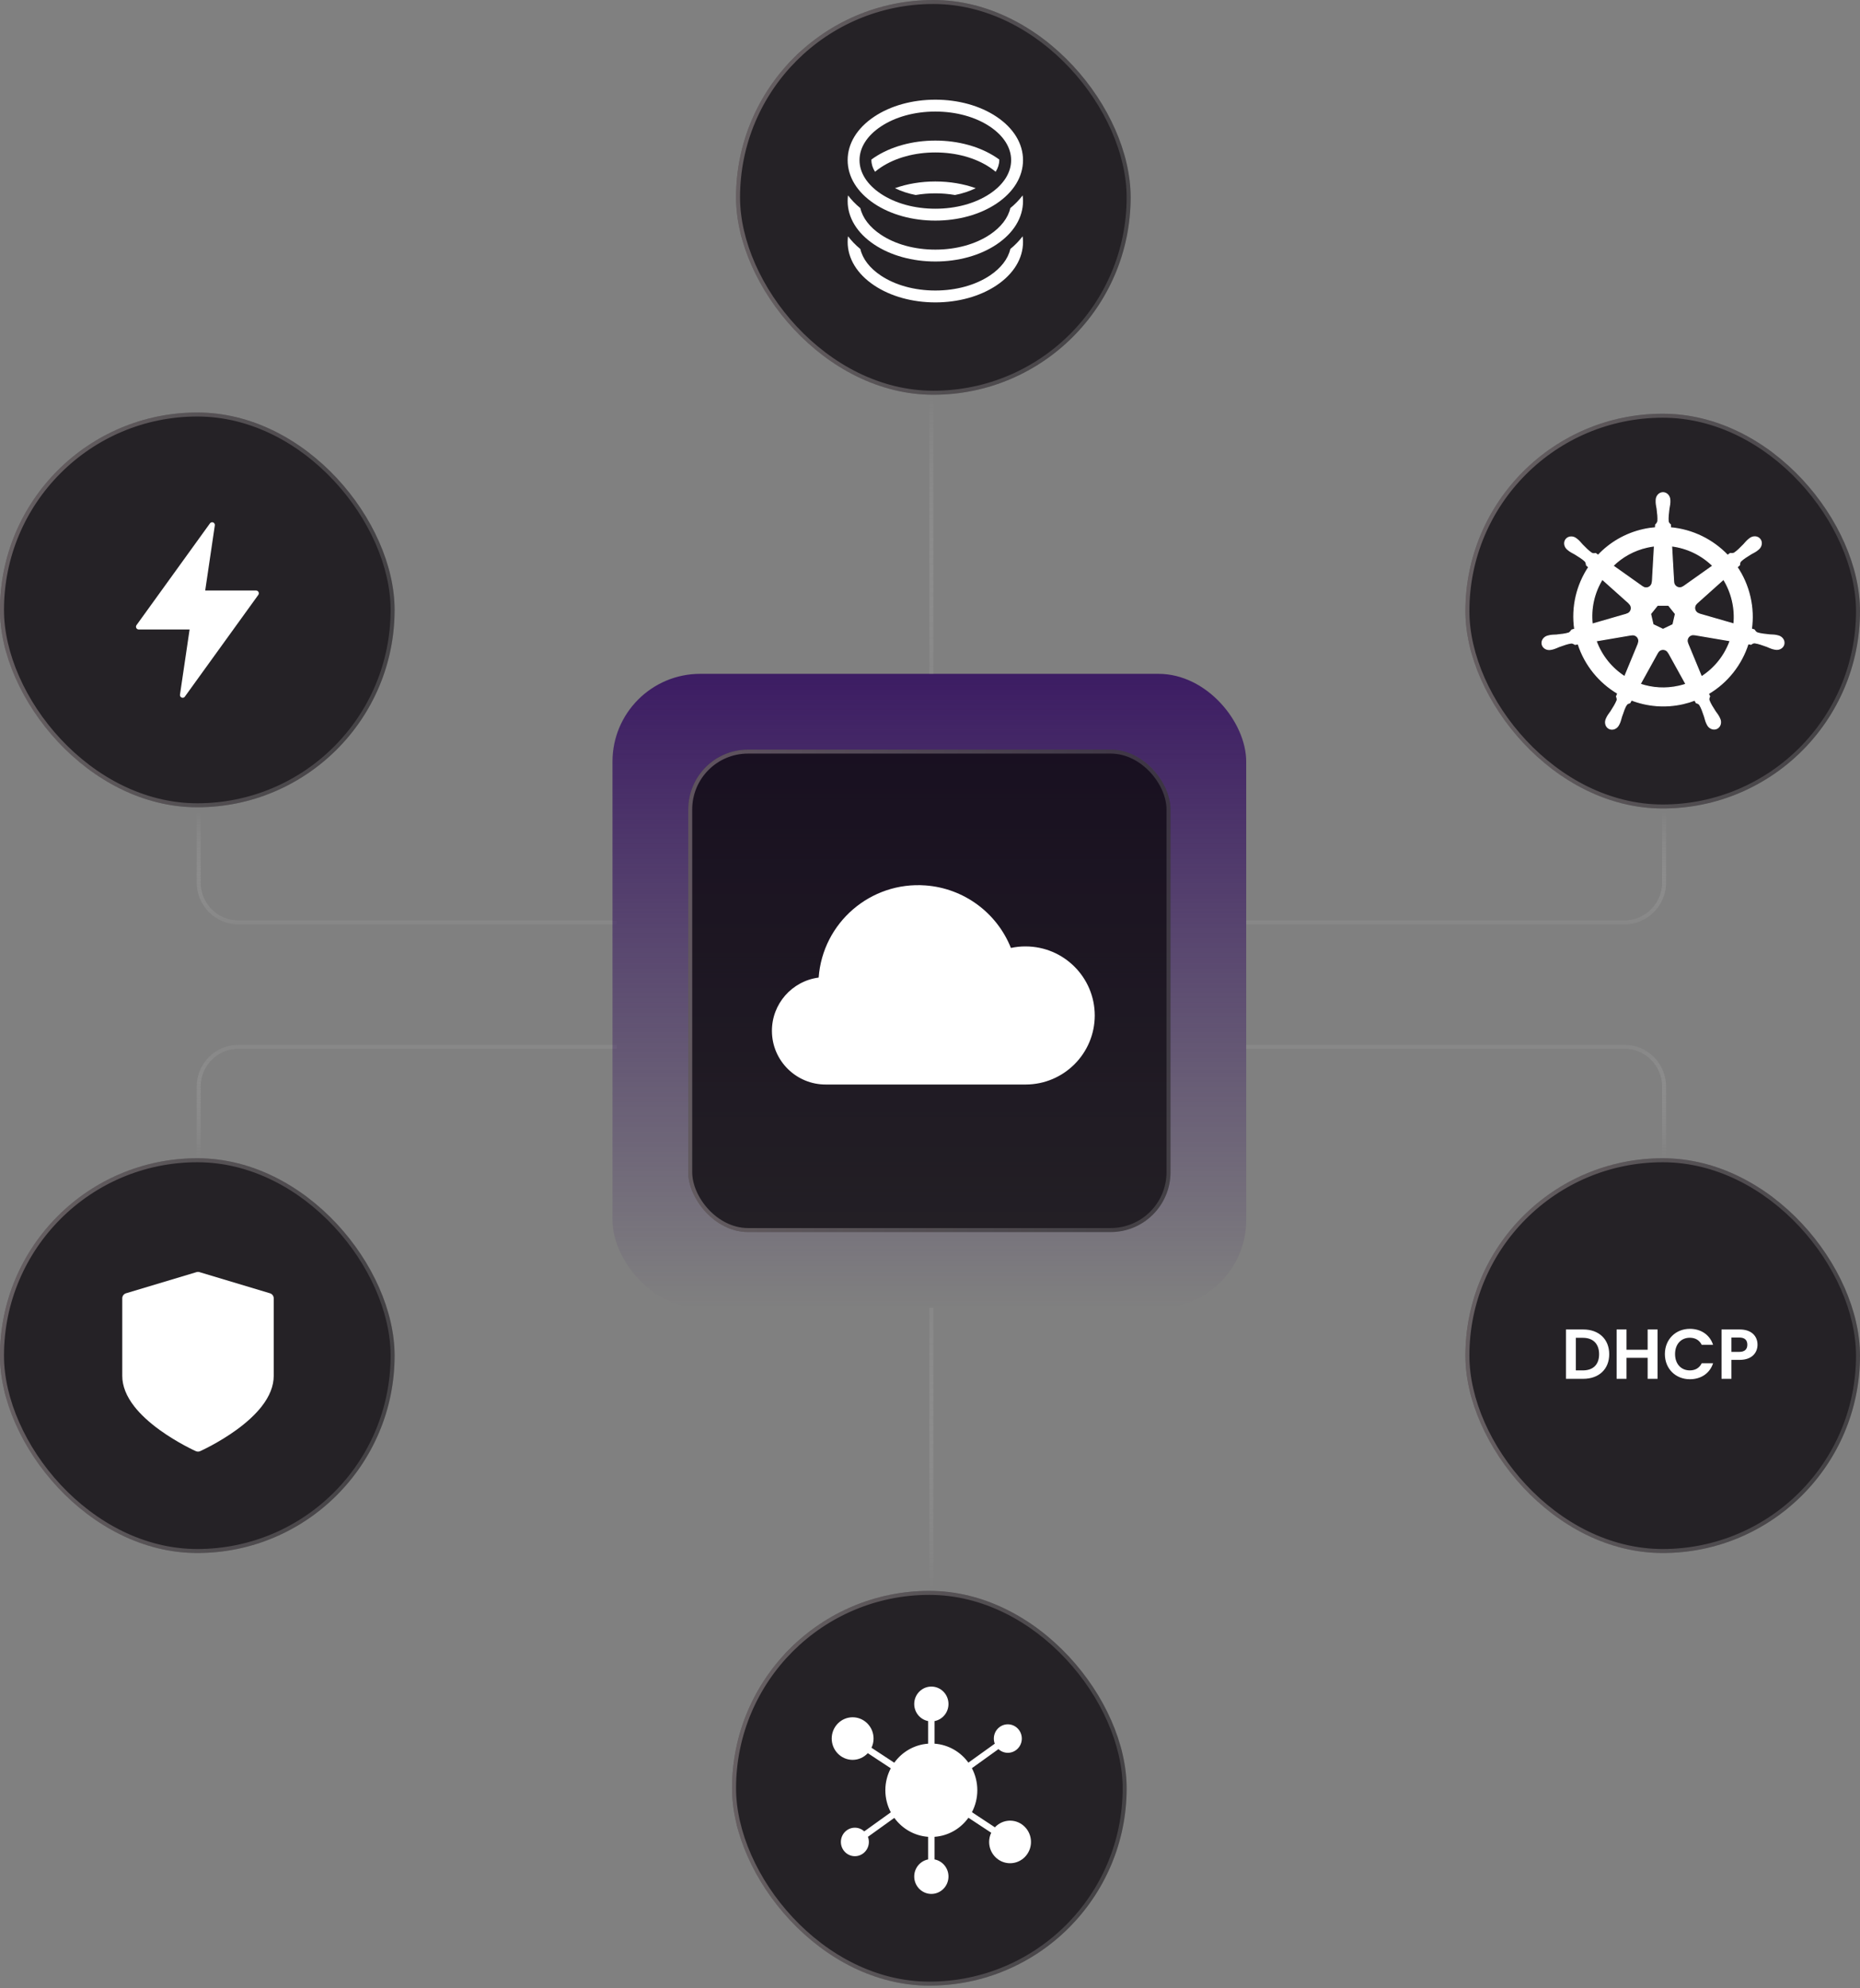
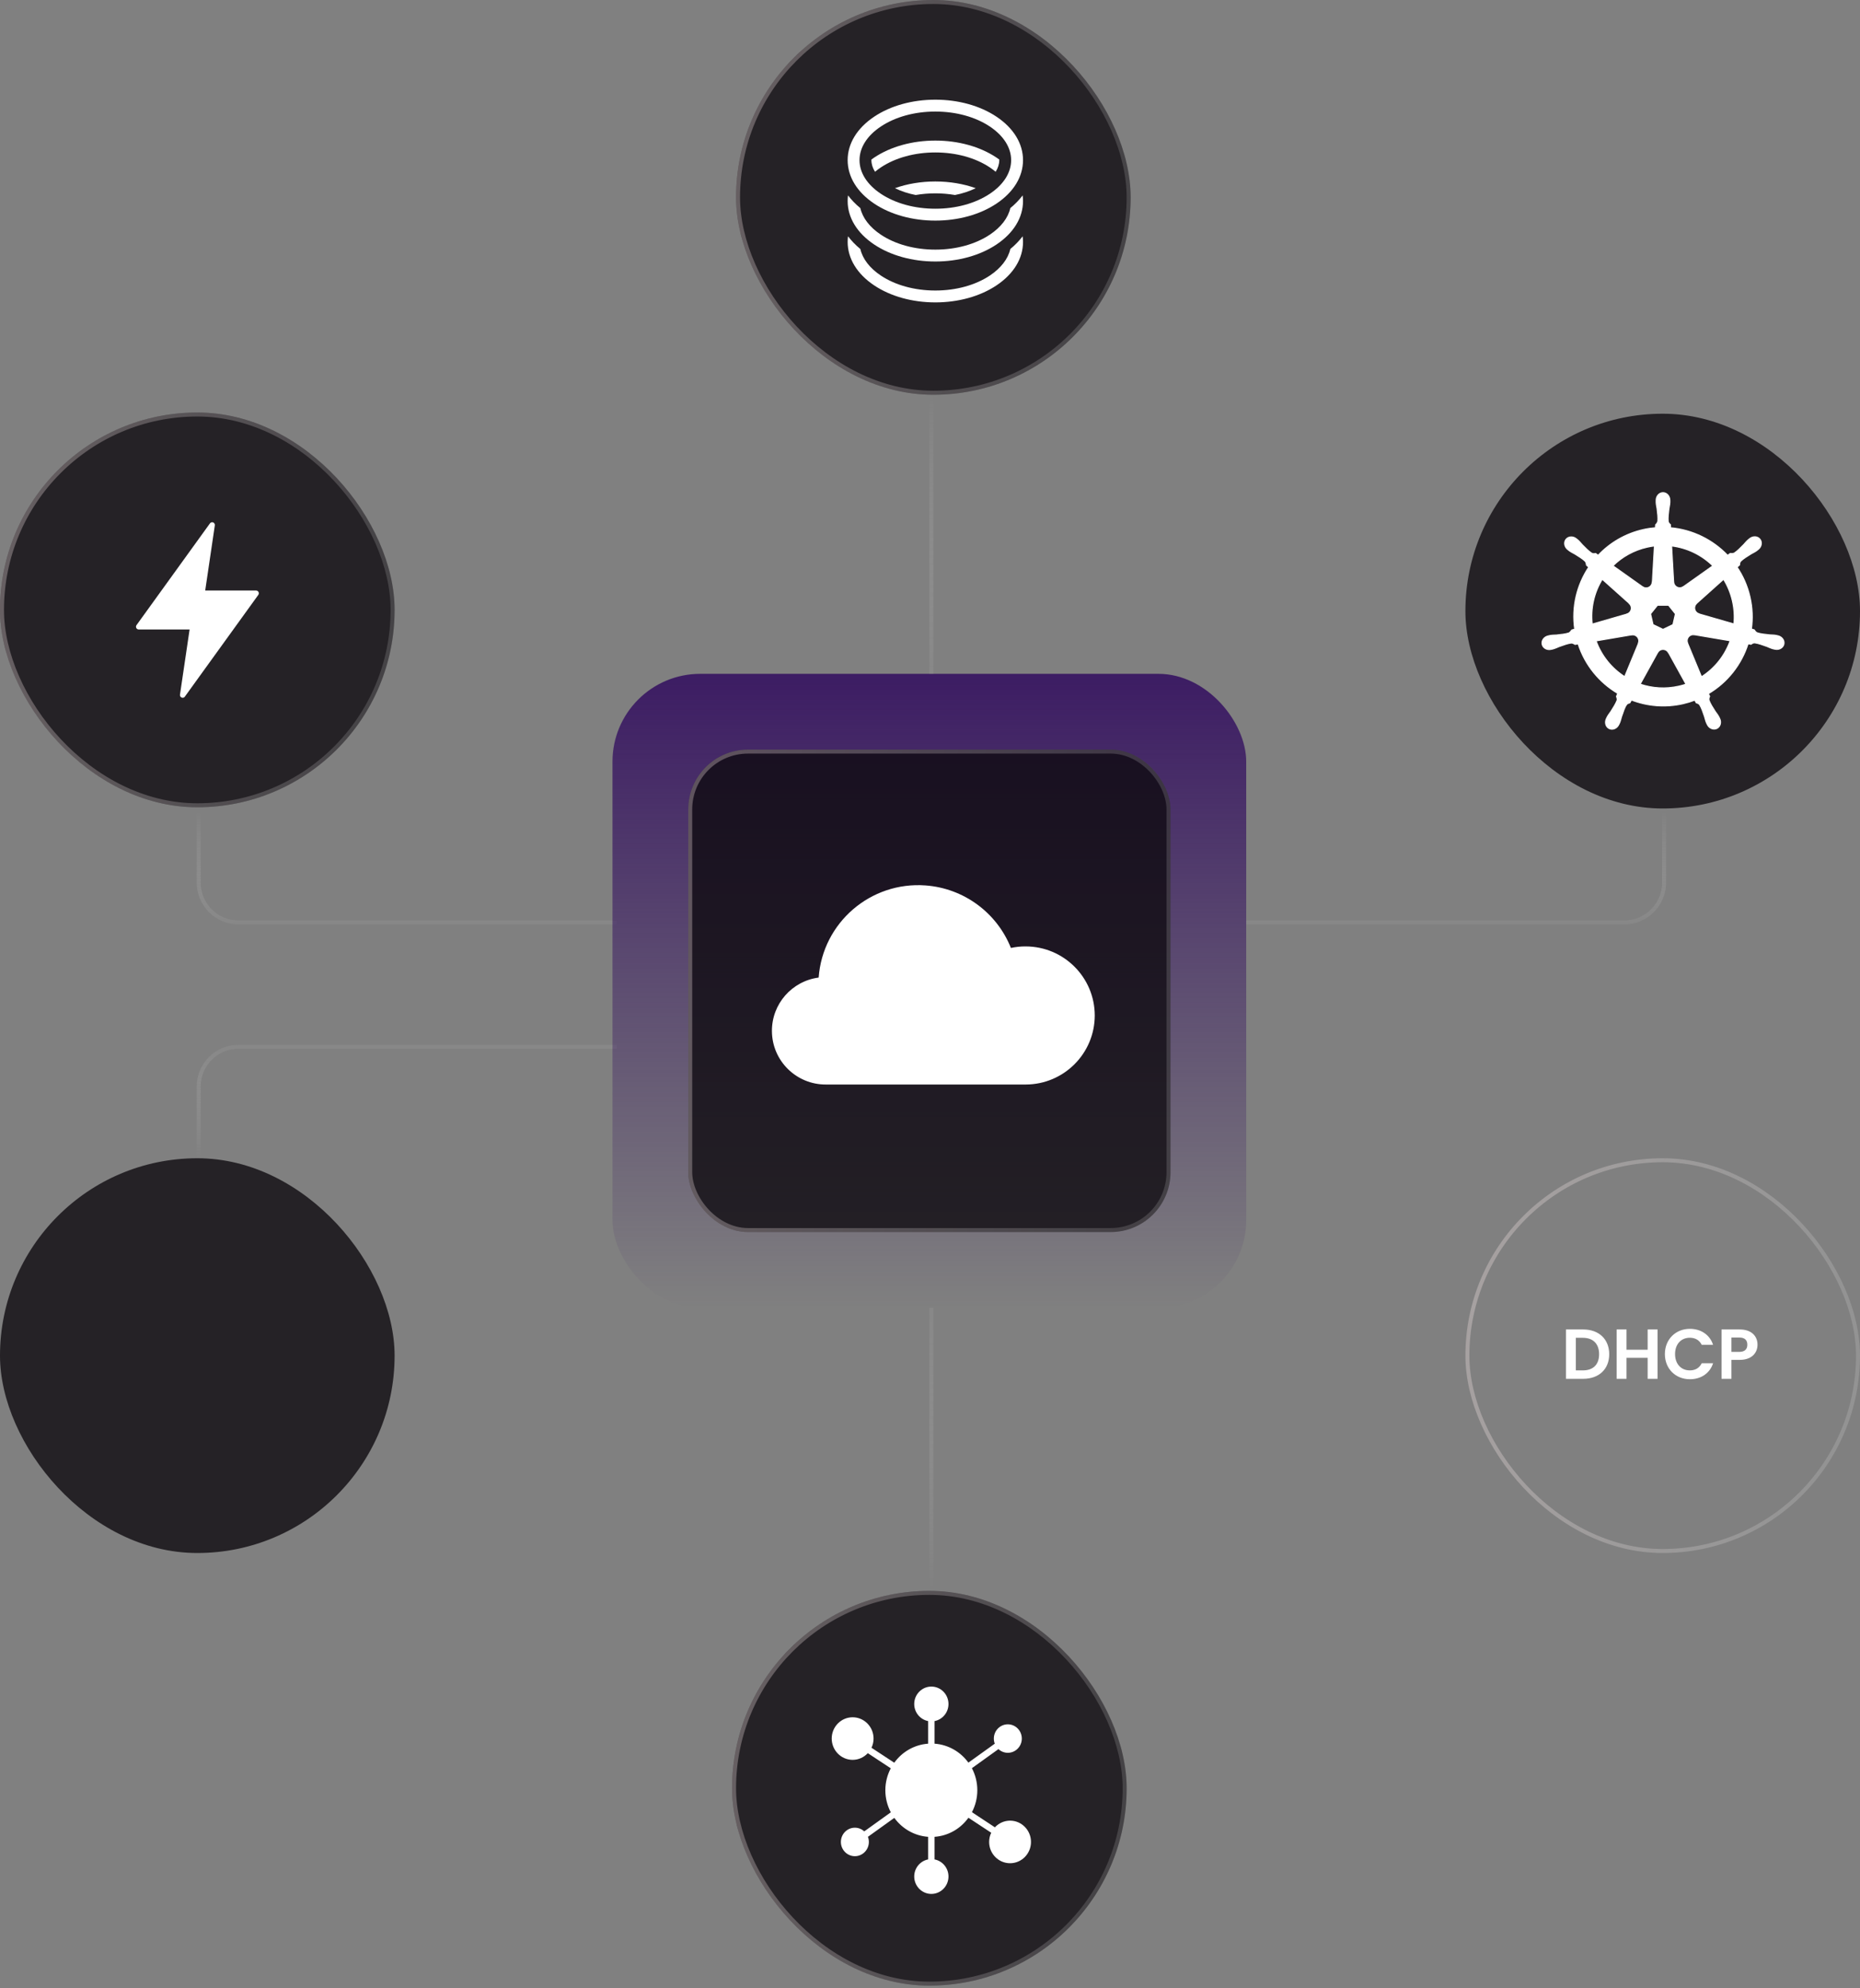
<svg xmlns="http://www.w3.org/2000/svg" width="424" height="453" viewBox="0 0 424 453" fill="none">
  <rect x="0" y="0" width="424" height="453" fill="#808080" stroke="none" />
  <path d="M45.295 184.722V201.115C45.295 206.133 49.363 210.2 54.38 210.2H140.603" stroke="url(#paint0_linear_319_121)" stroke-opacity="0.3" stroke-width="0.909" />
  <path d="M45.295 263.988L45.295 247.596C45.295 242.578 49.363 238.51 54.38 238.51L140.603 238.51" stroke="url(#paint1_linear_319_121)" stroke-opacity="0.3" stroke-width="0.909" />
  <path d="M379.343 184.722V201.115C379.343 206.133 375.275 210.2 370.257 210.2H284.035" stroke="url(#paint2_linear_319_121)" stroke-opacity="0.3" stroke-width="0.909" />
-   <path d="M379.343 263.988L379.343 247.596C379.343 242.578 375.275 238.51 370.257 238.51L284.035 238.51" stroke="url(#paint3_linear_319_121)" stroke-opacity="0.3" stroke-width="0.909" />
  <path d="M212.307 362.513L212.307 298.006" stroke="url(#paint4_linear_319_121)" stroke-opacity="0.3" stroke-width="0.909" />
  <rect x="139.623" y="153.546" width="144.46" height="144.46" rx="20" fill="url(#paint5_linear_319_121)" />
  <g style="mix-blend-mode:plus-lighter">
    <rect x="156.886" y="170.808" width="109.935" height="109.935" rx="13.628" fill="#0E0B10" fill-opacity="0.8" />
    <rect x="157.34" y="171.263" width="109.027" height="109.027" rx="13.174" stroke="url(#paint6_linear_319_121)" stroke-opacity="0.3" stroke-width="0.909" />
  </g>
  <g style="mix-blend-mode:overlay">
    <path d="M249.558 231.393C249.544 240.077 242.5 247.113 233.805 247.127H188.298C181.532 247.172 176.01 241.729 175.965 234.971C175.924 228.798 180.491 223.562 186.618 222.756C187.542 210.239 198.45 200.839 210.983 201.762C219.664 202.401 227.22 207.932 230.445 216.008C231.549 215.767 232.676 215.65 233.805 215.659C242.5 215.672 249.544 222.709 249.558 231.393Z" fill="white" />
  </g>
  <path d="M212.307 89.038V153.546" stroke="url(#paint7_linear_319_121)" stroke-opacity="0.3" stroke-width="0.909" />
  <g style="mix-blend-mode:plus-lighter">
-     <rect x="334.049" y="263.93" width="89.952" height="89.952" rx="44.976" fill="#0E0B10" fill-opacity="0.8" />
    <rect x="334.503" y="264.384" width="89.043" height="89.043" rx="44.522" stroke="url(#paint8_linear_319_121)" stroke-opacity="0.3" stroke-width="0.909" />
  </g>
  <g style="mix-blend-mode:overlay">
    <path d="M360.902 302.943C364.495 302.943 366.831 305.166 366.831 308.582C366.831 311.981 364.495 314.189 360.902 314.189H356.971V302.943H360.902ZM359.227 312.271H360.822C363.19 312.271 364.527 310.918 364.527 308.582C364.527 306.246 363.19 304.844 360.822 304.844H359.227V312.271ZM375.593 314.189V309.404H370.776V314.189H368.52V302.943H370.776V307.567H375.593V302.943H377.849V314.189H375.593ZM379.521 308.55C379.521 305.182 381.986 302.798 385.224 302.798C387.722 302.798 389.752 304.135 390.509 306.439H387.915C387.383 305.36 386.417 304.828 385.208 304.828C383.243 304.828 381.841 306.262 381.841 308.55C381.841 310.821 383.243 312.271 385.208 312.271C386.417 312.271 387.383 311.74 387.915 310.644H390.509C389.752 312.964 387.722 314.285 385.224 314.285C381.986 314.285 379.521 311.917 379.521 308.55ZM394.691 308.05H396.48C397.753 308.05 398.316 307.422 398.316 306.423C398.316 305.392 397.753 304.779 396.48 304.779H394.691V308.05ZM400.637 306.423C400.637 308.131 399.477 309.871 396.576 309.871H394.691V314.189H392.436V302.943H396.576C399.283 302.943 400.637 304.473 400.637 306.423Z" fill="white" />
  </g>
  <g style="mix-blend-mode:plus-lighter">
    <rect x="334.049" y="94.274" width="89.952" height="89.952" rx="44.976" fill="#0E0B10" fill-opacity="0.8" />
-     <rect x="334.503" y="94.728" width="89.043" height="89.043" rx="44.522" stroke="url(#paint9_linear_319_121)" stroke-opacity="0.3" stroke-width="0.909" />
  </g>
  <g style="mix-blend-mode:overlay">
    <path d="M379.095 112.259C378.23 112.259 377.528 113.038 377.528 113.999C377.528 114.014 377.531 114.028 377.532 114.043C377.53 114.173 377.524 114.33 377.528 114.444C377.549 114.998 377.67 115.423 377.743 115.933C377.874 117.026 377.985 117.933 377.917 118.775C377.85 119.092 377.616 119.383 377.408 119.585L377.371 120.247C376.431 120.325 375.485 120.468 374.54 120.682C370.473 121.606 366.972 123.701 364.306 126.529C364.133 126.411 363.83 126.194 363.74 126.127C363.461 126.165 363.178 126.251 362.81 126.037C362.109 125.565 361.47 124.914 360.698 124.129C360.344 123.754 360.088 123.397 359.667 123.035C359.572 122.953 359.426 122.842 359.319 122.757C358.99 122.495 358.603 122.358 358.228 122.346C357.747 122.329 357.283 122.517 356.98 122.898C356.441 123.574 356.613 124.608 357.365 125.207C357.372 125.213 357.381 125.218 357.388 125.224C357.491 125.307 357.618 125.415 357.713 125.485C358.159 125.814 358.567 125.983 359.011 126.244C359.948 126.823 360.725 127.303 361.341 127.881C361.581 128.137 361.623 128.589 361.655 128.785L362.157 129.233C359.47 133.277 358.226 138.273 358.961 143.363L358.305 143.553C358.132 143.777 357.888 144.128 357.633 144.233C356.827 144.487 355.92 144.58 354.825 144.695C354.311 144.737 353.867 144.712 353.322 144.815C353.202 144.838 353.035 144.881 352.904 144.912C352.899 144.913 352.895 144.914 352.89 144.915C352.883 144.917 352.874 144.921 352.867 144.922C351.944 145.145 351.351 145.994 351.542 146.83C351.733 147.666 352.634 148.174 353.563 147.974C353.57 147.973 353.579 147.972 353.586 147.971C353.597 147.969 353.606 147.963 353.617 147.961C353.746 147.932 353.908 147.901 354.021 147.871C354.557 147.727 354.945 147.516 355.427 147.332C356.463 146.96 357.322 146.65 358.158 146.529C358.507 146.501 358.875 146.744 359.058 146.846L359.741 146.729C361.312 151.6 364.604 155.537 368.774 158.008L368.489 158.69C368.592 158.955 368.705 159.314 368.628 159.576C368.324 160.364 367.804 161.196 367.211 162.124C366.924 162.553 366.63 162.885 366.371 163.376C366.309 163.493 366.23 163.673 366.17 163.797C365.767 164.659 366.063 165.651 366.836 166.023C367.614 166.397 368.58 166.002 368.998 165.139C368.998 165.138 369 165.137 369.001 165.136C369.002 165.135 369.001 165.134 369.001 165.133C369.061 165.01 369.145 164.849 369.195 164.734C369.417 164.226 369.491 163.79 369.647 163.299C370.061 162.258 370.289 161.165 370.86 160.485C371.016 160.298 371.27 160.227 371.535 160.156L371.889 159.514C375.524 160.909 379.592 161.283 383.656 160.36C384.583 160.15 385.478 159.877 386.343 159.55C386.443 159.727 386.628 160.067 386.678 160.153C386.946 160.24 387.239 160.285 387.478 160.638C387.905 161.367 388.197 162.23 388.552 163.272C388.708 163.764 388.785 164.199 389.007 164.708C389.058 164.823 389.142 164.987 389.201 165.109C389.619 165.975 390.588 166.371 391.367 165.996C392.14 165.624 392.436 164.632 392.033 163.771C391.973 163.646 391.891 163.466 391.829 163.349C391.57 162.858 391.276 162.529 390.989 162.101C390.396 161.173 389.904 160.402 389.6 159.614C389.473 159.207 389.621 158.955 389.72 158.69C389.661 158.622 389.534 158.238 389.459 158.058C393.792 155.5 396.988 151.416 398.488 146.699C398.691 146.731 399.043 146.793 399.158 146.816C399.393 146.661 399.61 146.458 400.035 146.492C400.871 146.613 401.729 146.923 402.765 147.295C403.247 147.479 403.635 147.694 404.171 147.837C404.284 147.867 404.447 147.896 404.576 147.924C404.586 147.927 404.596 147.932 404.606 147.934C404.613 147.936 404.623 147.936 404.63 147.937C405.558 148.137 406.46 147.629 406.651 146.793C406.842 145.957 406.249 145.108 405.326 144.885C405.191 144.855 405.001 144.803 404.871 144.778C404.326 144.675 403.882 144.7 403.368 144.658C402.273 144.543 401.366 144.45 400.56 144.196C400.231 144.068 399.998 143.677 399.884 143.517L399.251 143.332C399.579 140.96 399.491 138.491 398.924 136.02C398.351 133.526 397.339 131.246 395.989 129.236C396.151 129.089 396.457 128.818 396.544 128.738C396.569 128.457 396.548 128.162 396.839 127.851C397.454 127.272 398.231 126.793 399.168 126.214C399.612 125.953 400.023 125.784 400.47 125.455C400.571 125.38 400.708 125.262 400.814 125.177C401.566 124.578 401.739 123.544 401.199 122.868C400.66 122.191 399.615 122.128 398.863 122.727C398.756 122.812 398.611 122.922 398.515 123.005C398.095 123.367 397.835 123.724 397.481 124.099C396.709 124.884 396.07 125.538 395.369 126.01C395.066 126.187 394.621 126.126 394.419 126.114L393.823 126.539C390.426 122.977 385.801 120.7 380.821 120.257C380.808 120.049 380.789 119.671 380.785 119.558C380.581 119.363 380.335 119.196 380.273 118.775C380.205 117.933 380.318 117.026 380.45 115.933C380.523 115.423 380.644 114.998 380.664 114.444C380.669 114.318 380.661 114.135 380.661 113.999C380.661 113.038 379.96 112.259 379.095 112.259ZM377.133 124.407L376.668 132.623L376.635 132.64C376.604 133.375 375.999 133.962 375.256 133.962C374.952 133.962 374.671 133.864 374.443 133.697L374.429 133.704L367.693 128.928C369.763 126.893 372.411 125.388 375.463 124.695C376.021 124.568 376.578 124.474 377.133 124.407ZM381.059 124.407C384.622 124.845 387.918 126.459 390.443 128.932L383.75 133.677L383.726 133.667C383.132 134.101 382.295 133.994 381.832 133.413C381.642 133.175 381.543 132.895 381.531 132.613L381.524 132.61L381.059 124.407ZM365.249 131.997L371.401 137.499L371.394 137.533C371.949 138.015 372.031 138.853 371.568 139.434C371.378 139.671 371.124 139.831 370.852 139.905L370.845 139.932L362.96 142.208C362.559 138.538 363.424 134.971 365.249 131.997ZM392.896 132.001C393.81 133.482 394.502 135.137 394.914 136.93C395.321 138.703 395.423 140.472 395.256 142.181L387.331 139.899L387.324 139.865C386.614 139.671 386.178 138.95 386.343 138.225C386.411 137.929 386.569 137.678 386.782 137.493L386.779 137.476L392.896 132.001ZM377.833 137.924H380.353L381.919 139.882L381.357 142.325L379.095 143.413L376.826 142.322L376.263 139.879L377.833 137.924ZM385.912 144.624C386.019 144.619 386.125 144.629 386.23 144.648L386.243 144.631L394.399 146.01C393.205 149.363 390.921 152.268 387.87 154.212L384.704 146.565L384.714 146.552C384.423 145.876 384.714 145.084 385.383 144.761C385.554 144.679 385.733 144.633 385.912 144.624ZM372.214 144.658C372.836 144.666 373.395 145.098 373.539 145.732C373.607 146.029 373.574 146.323 373.462 146.582L373.486 146.612L370.353 154.182C367.424 152.303 365.092 149.489 363.844 146.037L371.929 144.664L371.943 144.681C372.033 144.665 372.125 144.656 372.214 144.658ZM379.044 147.974C379.261 147.966 379.481 148.011 379.69 148.111C379.964 148.243 380.176 148.451 380.309 148.701H380.34L384.325 155.903C383.808 156.076 383.276 156.224 382.732 156.348C379.684 157.04 376.645 156.83 373.894 155.892L377.87 148.704H377.876C378.115 148.258 378.567 147.992 379.044 147.974Z" fill="white" />
    <path d="M379.095 112.259C378.23 112.259 377.528 113.038 377.528 113.999C377.528 114.014 377.531 114.028 377.532 114.043C377.53 114.173 377.524 114.33 377.528 114.444C377.549 114.998 377.67 115.423 377.743 115.933C377.874 117.026 377.985 117.933 377.917 118.775C377.85 119.092 377.616 119.383 377.408 119.585L377.371 120.247C376.431 120.325 375.485 120.468 374.54 120.682C370.473 121.606 366.972 123.701 364.306 126.529C364.133 126.411 363.83 126.194 363.74 126.127C363.461 126.165 363.178 126.251 362.81 126.037C362.109 125.565 361.47 124.914 360.698 124.129C360.344 123.754 360.088 123.397 359.667 123.035C359.572 122.953 359.426 122.842 359.319 122.757C358.99 122.495 358.603 122.358 358.228 122.346C357.747 122.329 357.283 122.517 356.98 122.898C356.441 123.574 356.613 124.608 357.365 125.207C357.372 125.213 357.381 125.218 357.388 125.224C357.491 125.307 357.618 125.415 357.713 125.485C358.159 125.814 358.567 125.983 359.011 126.244C359.948 126.823 360.725 127.303 361.341 127.881C361.581 128.137 361.623 128.589 361.655 128.785L362.157 129.233C359.47 133.277 358.226 138.273 358.961 143.363L358.305 143.553C358.132 143.777 357.888 144.128 357.633 144.233C356.827 144.487 355.92 144.58 354.825 144.695C354.311 144.737 353.867 144.712 353.322 144.815C353.202 144.838 353.035 144.881 352.904 144.912C352.899 144.913 352.895 144.914 352.89 144.915C352.883 144.917 352.874 144.921 352.867 144.922C351.944 145.145 351.351 145.994 351.542 146.83C351.733 147.666 352.634 148.174 353.563 147.974C353.57 147.973 353.579 147.972 353.586 147.971C353.597 147.969 353.606 147.963 353.617 147.961C353.746 147.932 353.908 147.901 354.021 147.871C354.557 147.727 354.945 147.516 355.427 147.332C356.463 146.96 357.322 146.65 358.158 146.529C358.507 146.501 358.875 146.744 359.058 146.846L359.741 146.729C361.312 151.6 364.604 155.537 368.774 158.008L368.489 158.69C368.592 158.955 368.705 159.314 368.628 159.576C368.324 160.364 367.804 161.196 367.211 162.124C366.924 162.553 366.63 162.885 366.371 163.376C366.309 163.493 366.23 163.673 366.17 163.797C365.767 164.659 366.063 165.651 366.836 166.023C367.614 166.397 368.58 166.002 368.998 165.139C368.998 165.138 369 165.137 369.001 165.136C369.002 165.135 369.001 165.134 369.001 165.133C369.061 165.01 369.145 164.849 369.195 164.734C369.417 164.226 369.491 163.79 369.647 163.299C370.061 162.258 370.289 161.165 370.86 160.485C371.016 160.298 371.27 160.227 371.535 160.156L371.889 159.514C375.524 160.909 379.592 161.283 383.656 160.36C384.583 160.15 385.478 159.877 386.343 159.55C386.443 159.727 386.628 160.067 386.678 160.153C386.946 160.24 387.239 160.285 387.478 160.638C387.905 161.367 388.197 162.23 388.552 163.272C388.708 163.764 388.785 164.199 389.007 164.708C389.058 164.823 389.142 164.987 389.201 165.109C389.619 165.975 390.588 166.371 391.367 165.996C392.14 165.624 392.436 164.632 392.033 163.771C391.973 163.646 391.891 163.466 391.829 163.349C391.57 162.858 391.276 162.529 390.989 162.101C390.396 161.173 389.904 160.402 389.6 159.614C389.473 159.207 389.621 158.955 389.72 158.69C389.661 158.622 389.534 158.238 389.459 158.058C393.792 155.5 396.988 151.416 398.488 146.699C398.691 146.731 399.043 146.793 399.158 146.816C399.393 146.661 399.61 146.458 400.035 146.492C400.871 146.613 401.729 146.923 402.765 147.295C403.247 147.479 403.635 147.694 404.171 147.837C404.284 147.867 404.447 147.896 404.576 147.924C404.586 147.927 404.596 147.932 404.606 147.934C404.613 147.936 404.623 147.936 404.63 147.937C405.558 148.137 406.46 147.629 406.651 146.793C406.842 145.957 406.249 145.108 405.326 144.885C405.191 144.855 405.001 144.803 404.871 144.778C404.326 144.675 403.882 144.7 403.368 144.658C402.273 144.543 401.366 144.45 400.56 144.196C400.231 144.068 399.998 143.677 399.884 143.517L399.251 143.332C399.579 140.96 399.491 138.491 398.924 136.02C398.351 133.526 397.339 131.246 395.989 129.236C396.151 129.089 396.457 128.818 396.544 128.738C396.569 128.457 396.548 128.162 396.839 127.851C397.454 127.272 398.231 126.793 399.168 126.214C399.612 125.953 400.023 125.784 400.47 125.455C400.571 125.38 400.708 125.262 400.814 125.177C401.566 124.578 401.739 123.544 401.199 122.868C400.66 122.191 399.615 122.128 398.863 122.727C398.756 122.812 398.611 122.922 398.515 123.005C398.095 123.367 397.835 123.724 397.481 124.099C396.709 124.884 396.07 125.538 395.369 126.01C395.066 126.187 394.621 126.126 394.419 126.114L393.823 126.539C390.426 122.977 385.801 120.7 380.821 120.257C380.808 120.049 380.789 119.671 380.785 119.558C380.581 119.363 380.335 119.196 380.273 118.775C380.205 117.933 380.318 117.026 380.45 115.933C380.523 115.423 380.644 114.998 380.664 114.444C380.669 114.318 380.661 114.135 380.661 113.999C380.661 113.038 379.96 112.259 379.095 112.259ZM377.133 124.407L376.668 132.623L376.635 132.64C376.604 133.375 375.999 133.962 375.256 133.962C374.952 133.962 374.671 133.864 374.443 133.697L374.429 133.704L367.693 128.928C369.763 126.893 372.411 125.388 375.463 124.695C376.021 124.568 376.578 124.474 377.133 124.407ZM381.059 124.407C384.622 124.845 387.918 126.459 390.443 128.932L383.75 133.677L383.726 133.667C383.132 134.101 382.295 133.994 381.832 133.413C381.642 133.175 381.543 132.895 381.531 132.613L381.524 132.61L381.059 124.407ZM365.249 131.997L371.401 137.499L371.394 137.533C371.949 138.015 372.031 138.853 371.568 139.434C371.378 139.671 371.124 139.831 370.852 139.905L370.845 139.932L362.96 142.208C362.559 138.538 363.424 134.971 365.249 131.997ZM392.896 132.001C393.81 133.482 394.502 135.137 394.914 136.93C395.321 138.703 395.423 140.472 395.256 142.181L387.331 139.899L387.324 139.865C386.614 139.671 386.178 138.95 386.343 138.225C386.411 137.929 386.569 137.678 386.782 137.493L386.779 137.476L392.896 132.001ZM377.833 137.924H380.353L381.919 139.882L381.357 142.325L379.095 143.413L376.826 142.322L376.263 139.879L377.833 137.924ZM385.912 144.624C386.019 144.619 386.125 144.629 386.23 144.648L386.243 144.631L394.399 146.01C393.205 149.363 390.921 152.268 387.87 154.212L384.704 146.565L384.714 146.552C384.423 145.876 384.714 145.084 385.383 144.761C385.554 144.679 385.733 144.633 385.912 144.624ZM372.214 144.658C372.836 144.666 373.395 145.098 373.539 145.732C373.607 146.029 373.574 146.323 373.462 146.582L373.486 146.612L370.353 154.182C367.424 152.303 365.092 149.489 363.844 146.037L371.929 144.664L371.943 144.681C372.033 144.665 372.125 144.656 372.214 144.658ZM379.044 147.974C379.261 147.966 379.481 148.011 379.69 148.111C379.964 148.243 380.176 148.451 380.309 148.701H380.34L384.325 155.903C383.808 156.076 383.276 156.224 382.732 156.348C379.684 157.04 376.645 156.83 373.894 155.892L377.87 148.704H377.876C378.115 148.258 378.567 147.992 379.044 147.974Z" stroke="white" stroke-width="0.227" />
  </g>
  <g style="mix-blend-mode:plus-lighter">
    <rect y="263.93" width="89.952" height="89.952" rx="44.976" fill="#0E0B10" fill-opacity="0.8" />
-     <rect x="0.454" y="264.384" width="89.043" height="89.043" rx="44.522" stroke="url(#paint10_linear_319_121)" stroke-opacity="0.3" stroke-width="0.909" />
  </g>
  <g style="mix-blend-mode:overlay">
-     <path d="M61.541 294.698L45.479 289.879C45.254 289.812 45.014 289.812 44.789 289.879L28.726 294.698C28.219 294.851 27.871 295.318 27.871 295.847V313.517C27.871 315.815 28.802 318.167 30.636 320.509C32.038 322.297 33.977 324.093 36.399 325.847C40.468 328.792 44.475 330.599 44.644 330.675C44.8 330.744 44.967 330.779 45.134 330.779C45.301 330.779 45.468 330.744 45.624 330.675C45.792 330.599 49.799 328.792 53.869 325.847C56.291 324.093 58.23 322.297 59.631 320.509C61.466 318.167 62.396 315.815 62.396 313.517V295.847C62.396 295.318 62.049 294.851 61.541 294.698Z" fill="white" />
-   </g>
+     </g>
  <g style="mix-blend-mode:plus-lighter">
    <rect x="166.88" y="362.513" width="89.947" height="89.947" rx="44.973" fill="#0E0B10" fill-opacity="0.8" />
    <rect x="167.334" y="362.967" width="89.038" height="89.038" rx="44.519" stroke="url(#paint11_linear_319_121)" stroke-opacity="0.3" stroke-width="0.909" />
  </g>
  <g style="mix-blend-mode:overlay">
    <path d="M235.021 419.724C235.021 422.398 232.883 424.571 230.252 424.571C227.621 424.571 225.482 422.398 225.482 419.724C225.482 418.968 225.65 418.259 225.956 417.626L220.759 414.205C218.992 416.672 216.213 418.325 213.042 418.552V423.702C214.846 424.051 216.213 425.667 216.213 427.595C216.213 429.787 214.465 431.563 212.308 431.563C210.16 431.563 208.403 429.787 208.403 427.595C208.403 425.667 209.769 424.051 211.573 423.702V418.552C208.412 418.325 205.641 416.681 203.865 414.234L197.85 418.552C197.989 418.911 198.064 419.308 198.064 419.724C198.064 421.509 196.632 422.965 194.875 422.965C193.117 422.965 191.686 421.509 191.686 419.724C191.686 417.928 193.117 416.473 194.875 416.473C195.693 416.473 196.446 416.794 197.013 417.314L203.066 412.968C202.276 411.465 201.82 409.755 201.82 407.941C201.82 406.136 202.276 404.435 203.057 402.942L197.822 399.493C196.957 400.419 195.73 401.015 194.363 401.015C191.732 401.015 189.594 398.832 189.594 396.158C189.594 393.484 191.732 391.311 194.363 391.311C196.995 391.311 199.133 393.484 199.133 396.158C199.133 396.914 198.966 397.622 198.659 398.256L203.856 401.667C205.623 399.21 208.403 397.556 211.573 397.33V392.18C209.769 391.83 208.403 390.215 208.403 388.287C208.403 386.095 210.16 384.318 212.308 384.318C214.465 384.318 216.213 386.095 216.213 388.287C216.213 390.224 214.846 391.83 213.042 392.18V397.33C216.203 397.556 218.974 399.2 220.75 401.648L226.765 397.33C226.626 396.971 226.552 396.574 226.552 396.167C226.552 394.372 227.983 392.917 229.741 392.917C231.498 392.917 232.93 394.372 232.93 396.167C232.93 397.953 231.498 399.408 229.741 399.408C228.922 399.408 228.169 399.087 227.602 398.567L221.549 402.914C222.34 404.416 222.786 406.127 222.786 407.941C222.786 409.745 222.34 411.446 221.559 412.939L226.793 416.388C227.667 415.462 228.895 414.867 230.252 414.867C232.883 414.867 235.021 417.05 235.021 419.724Z" fill="white" />
  </g>
  <g style="mix-blend-mode:plus-lighter">
    <rect x="167.788" width="89.947" height="89.947" rx="44.973" fill="#0E0B10" fill-opacity="0.8" />
    <rect x="168.242" y="0.454" width="89.038" height="89.038" rx="44.519" stroke="url(#paint12_linear_319_121)" stroke-opacity="0.3" stroke-width="0.909" />
  </g>
  <g style="mix-blend-mode:overlay">
    <path d="M230.311 56.739C229.789 58.993 228.176 61.098 225.642 62.788C222.342 64.988 217.929 66.2 213.216 66.2C208.502 66.2 204.089 64.988 200.79 62.788C198.255 61.098 196.642 58.993 196.12 56.739C195.032 55.844 194.094 54.874 193.313 53.842C193.257 54.267 193.228 54.696 193.228 55.129C193.228 58.914 195.38 62.434 199.288 65.04C203.028 67.533 207.974 68.906 213.216 68.906C218.457 68.906 223.404 67.533 227.143 65.04C231.051 62.434 233.204 58.914 233.204 55.129C233.204 54.696 233.174 54.267 233.119 53.842C232.337 54.874 231.399 55.844 230.311 56.739Z" fill="white" />
    <path d="M204.006 42.881C205.431 43.58 207.03 44.103 208.74 44.435C210.182 44.186 211.683 44.057 213.216 44.057C214.75 44.057 216.251 44.186 217.693 44.435C219.403 44.103 221.002 43.58 222.427 42.881C219.616 41.881 216.473 41.351 213.216 41.351C209.959 41.351 206.816 41.881 204.006 42.881Z" fill="white" />
    <path d="M199.465 39.143C199.874 38.799 200.316 38.468 200.791 38.151C204.09 35.951 208.503 34.739 213.217 34.739C217.93 34.739 222.343 35.951 225.643 38.151C226.117 38.468 226.559 38.799 226.968 39.143C227.509 38.282 227.791 37.387 227.791 36.492C227.791 36.444 227.79 36.397 227.788 36.349C227.579 36.197 227.365 36.046 227.144 35.899C223.404 33.406 218.458 32.033 213.216 32.033C207.975 32.033 203.029 33.406 199.289 35.899C199.068 36.046 198.854 36.197 198.645 36.349C198.643 36.397 198.642 36.444 198.642 36.492C198.642 37.387 198.924 38.282 199.465 39.143Z" fill="white" />
    <path d="M199.288 55.722C203.028 58.215 207.974 59.588 213.215 59.588C218.457 59.588 223.404 58.215 227.143 55.722C231.051 53.116 233.204 49.596 233.204 45.811C233.204 45.378 233.174 44.949 233.118 44.525C232.337 45.556 231.399 46.527 230.311 47.422C229.789 49.675 228.176 51.78 225.642 53.47C222.342 55.67 217.929 56.882 213.216 56.882C208.502 56.882 204.089 55.67 200.79 53.47C198.255 51.78 196.642 49.675 196.12 47.422C195.032 46.527 194.094 45.556 193.313 44.525C193.257 44.949 193.228 45.378 193.228 45.811C193.227 49.596 195.38 53.116 199.288 55.722Z" fill="white" />
    <path d="M199.288 46.403C203.028 48.896 207.974 50.269 213.216 50.269C218.457 50.269 223.404 48.896 227.143 46.403C231.051 43.797 233.204 40.277 233.204 36.491C233.204 32.706 231.051 29.186 227.143 26.58C223.404 24.087 218.457 22.714 213.216 22.714C207.974 22.714 203.028 24.087 199.288 26.58C195.38 29.186 193.228 32.706 193.228 36.491C193.228 40.277 195.38 43.797 199.288 46.403ZM200.79 28.832C204.089 26.632 208.502 25.42 213.216 25.42C217.929 25.42 222.342 26.632 225.642 28.832C228.773 30.919 230.497 33.64 230.497 36.491C230.497 39.343 228.773 42.063 225.642 44.151C222.342 46.351 217.929 47.562 213.216 47.562C208.502 47.562 204.089 46.351 200.79 44.151C197.658 42.063 195.934 39.343 195.934 36.491C195.934 33.64 197.658 30.919 200.79 28.832Z" fill="white" />
  </g>
  <g style="mix-blend-mode:plus-lighter">
    <rect y="94" width="89.952" height="89.952" rx="44.976" fill="#0E0B10" fill-opacity="0.8" />
    <rect x="0.454" y="94.454" width="89.043" height="89.043" rx="44.522" stroke="url(#paint13_linear_319_121)" stroke-opacity="0.3" stroke-width="0.909" />
  </g>
  <g style="mix-blend-mode:overlay">
    <path d="M58.933 134.906C58.828 134.696 58.615 134.564 58.383 134.564H46.778L48.971 119.717C49.014 119.433 48.858 119.156 48.596 119.047C48.333 118.938 48.031 119.024 47.863 119.256L31.119 142.445C30.982 142.635 30.962 142.887 31.067 143.096C31.172 143.306 31.385 143.438 31.617 143.438H43.22L41.028 158.283C40.986 158.567 41.142 158.844 41.404 158.953C41.48 158.985 41.56 159 41.638 159C41.831 159 42.018 158.909 42.137 158.744L58.881 135.557C59.018 135.367 59.038 135.116 58.933 134.906Z" fill="white" />
  </g>
  <defs>
    <linearGradient id="paint0_linear_319_121" x1="92.949" y1="184.722" x2="92.949" y2="210.2" gradientUnits="userSpaceOnUse">
      <stop stop-color="white" stop-opacity="0" />
      <stop offset="1" stop-color="#999999" />
    </linearGradient>
    <linearGradient id="paint1_linear_319_121" x1="92.949" y1="263.988" x2="92.949" y2="238.51" gradientUnits="userSpaceOnUse">
      <stop stop-color="white" stop-opacity="0" />
      <stop offset="1" stop-color="#999999" />
    </linearGradient>
    <linearGradient id="paint2_linear_319_121" x1="331.689" y1="184.722" x2="331.689" y2="210.2" gradientUnits="userSpaceOnUse">
      <stop stop-color="white" stop-opacity="0" />
      <stop offset="1" stop-color="#999999" />
    </linearGradient>
    <linearGradient id="paint3_linear_319_121" x1="331.689" y1="263.988" x2="331.689" y2="238.51" gradientUnits="userSpaceOnUse">
      <stop stop-color="white" stop-opacity="0" />
      <stop offset="1" stop-color="#999999" />
    </linearGradient>
    <linearGradient id="paint4_linear_319_121" x1="211.807" y1="362.513" x2="211.807" y2="298.006" gradientUnits="userSpaceOnUse">
      <stop stop-color="white" stop-opacity="0" />
      <stop offset="1" stop-color="#999999" />
    </linearGradient>
    <linearGradient id="paint5_linear_319_121" x1="204.788" y1="153.546" x2="204.788" y2="297.825" gradientUnits="userSpaceOnUse">
      <stop stop-color="#3C1C63" />
      <stop offset="1" stop-color="#3C1C63" stop-opacity="0" />
    </linearGradient>
    <linearGradient id="paint6_linear_319_121" x1="156.886" y1="225.776" x2="259.423" y2="238.479" gradientUnits="userSpaceOnUse">
      <stop stop-color="#FFEDED" />
      <stop offset="1" stop-color="white" stop-opacity="0.5" />
    </linearGradient>
    <linearGradient id="paint7_linear_319_121" x1="212.807" y1="89.038" x2="212.807" y2="153.546" gradientUnits="userSpaceOnUse">
      <stop stop-color="white" stop-opacity="0" />
      <stop offset="1" stop-color="#999999" />
    </linearGradient>
    <linearGradient id="paint8_linear_319_121" x1="334.049" y1="308.905" x2="417.948" y2="319.3" gradientUnits="userSpaceOnUse">
      <stop stop-color="#FFEDED" />
      <stop offset="1" stop-color="white" stop-opacity="0.5" />
    </linearGradient>
    <linearGradient id="paint9_linear_319_121" x1="334.049" y1="139.25" x2="417.948" y2="149.644" gradientUnits="userSpaceOnUse">
      <stop stop-color="#FFEDED" />
      <stop offset="1" stop-color="white" stop-opacity="0.5" />
    </linearGradient>
    <linearGradient id="paint10_linear_319_121" x1="-7.47735e-08" y1="308.905" x2="83.899" y2="319.3" gradientUnits="userSpaceOnUse">
      <stop stop-color="#FFEDED" />
      <stop offset="1" stop-color="white" stop-opacity="0.5" />
    </linearGradient>
    <linearGradient id="paint11_linear_319_121" x1="166.88" y1="407.486" x2="250.774" y2="417.88" gradientUnits="userSpaceOnUse">
      <stop stop-color="#FFEDED" />
      <stop offset="1" stop-color="white" stop-opacity="0.5" />
    </linearGradient>
    <linearGradient id="paint12_linear_319_121" x1="167.788" y1="44.973" x2="251.683" y2="55.367" gradientUnits="userSpaceOnUse">
      <stop stop-color="#FFEDED" />
      <stop offset="1" stop-color="white" stop-opacity="0.5" />
    </linearGradient>
    <linearGradient id="paint13_linear_319_121" x1="-7.47735e-08" y1="138.976" x2="83.899" y2="149.37" gradientUnits="userSpaceOnUse">
      <stop stop-color="#FFEDED" />
      <stop offset="1" stop-color="white" stop-opacity="0.5" />
    </linearGradient>
  </defs>
</svg>